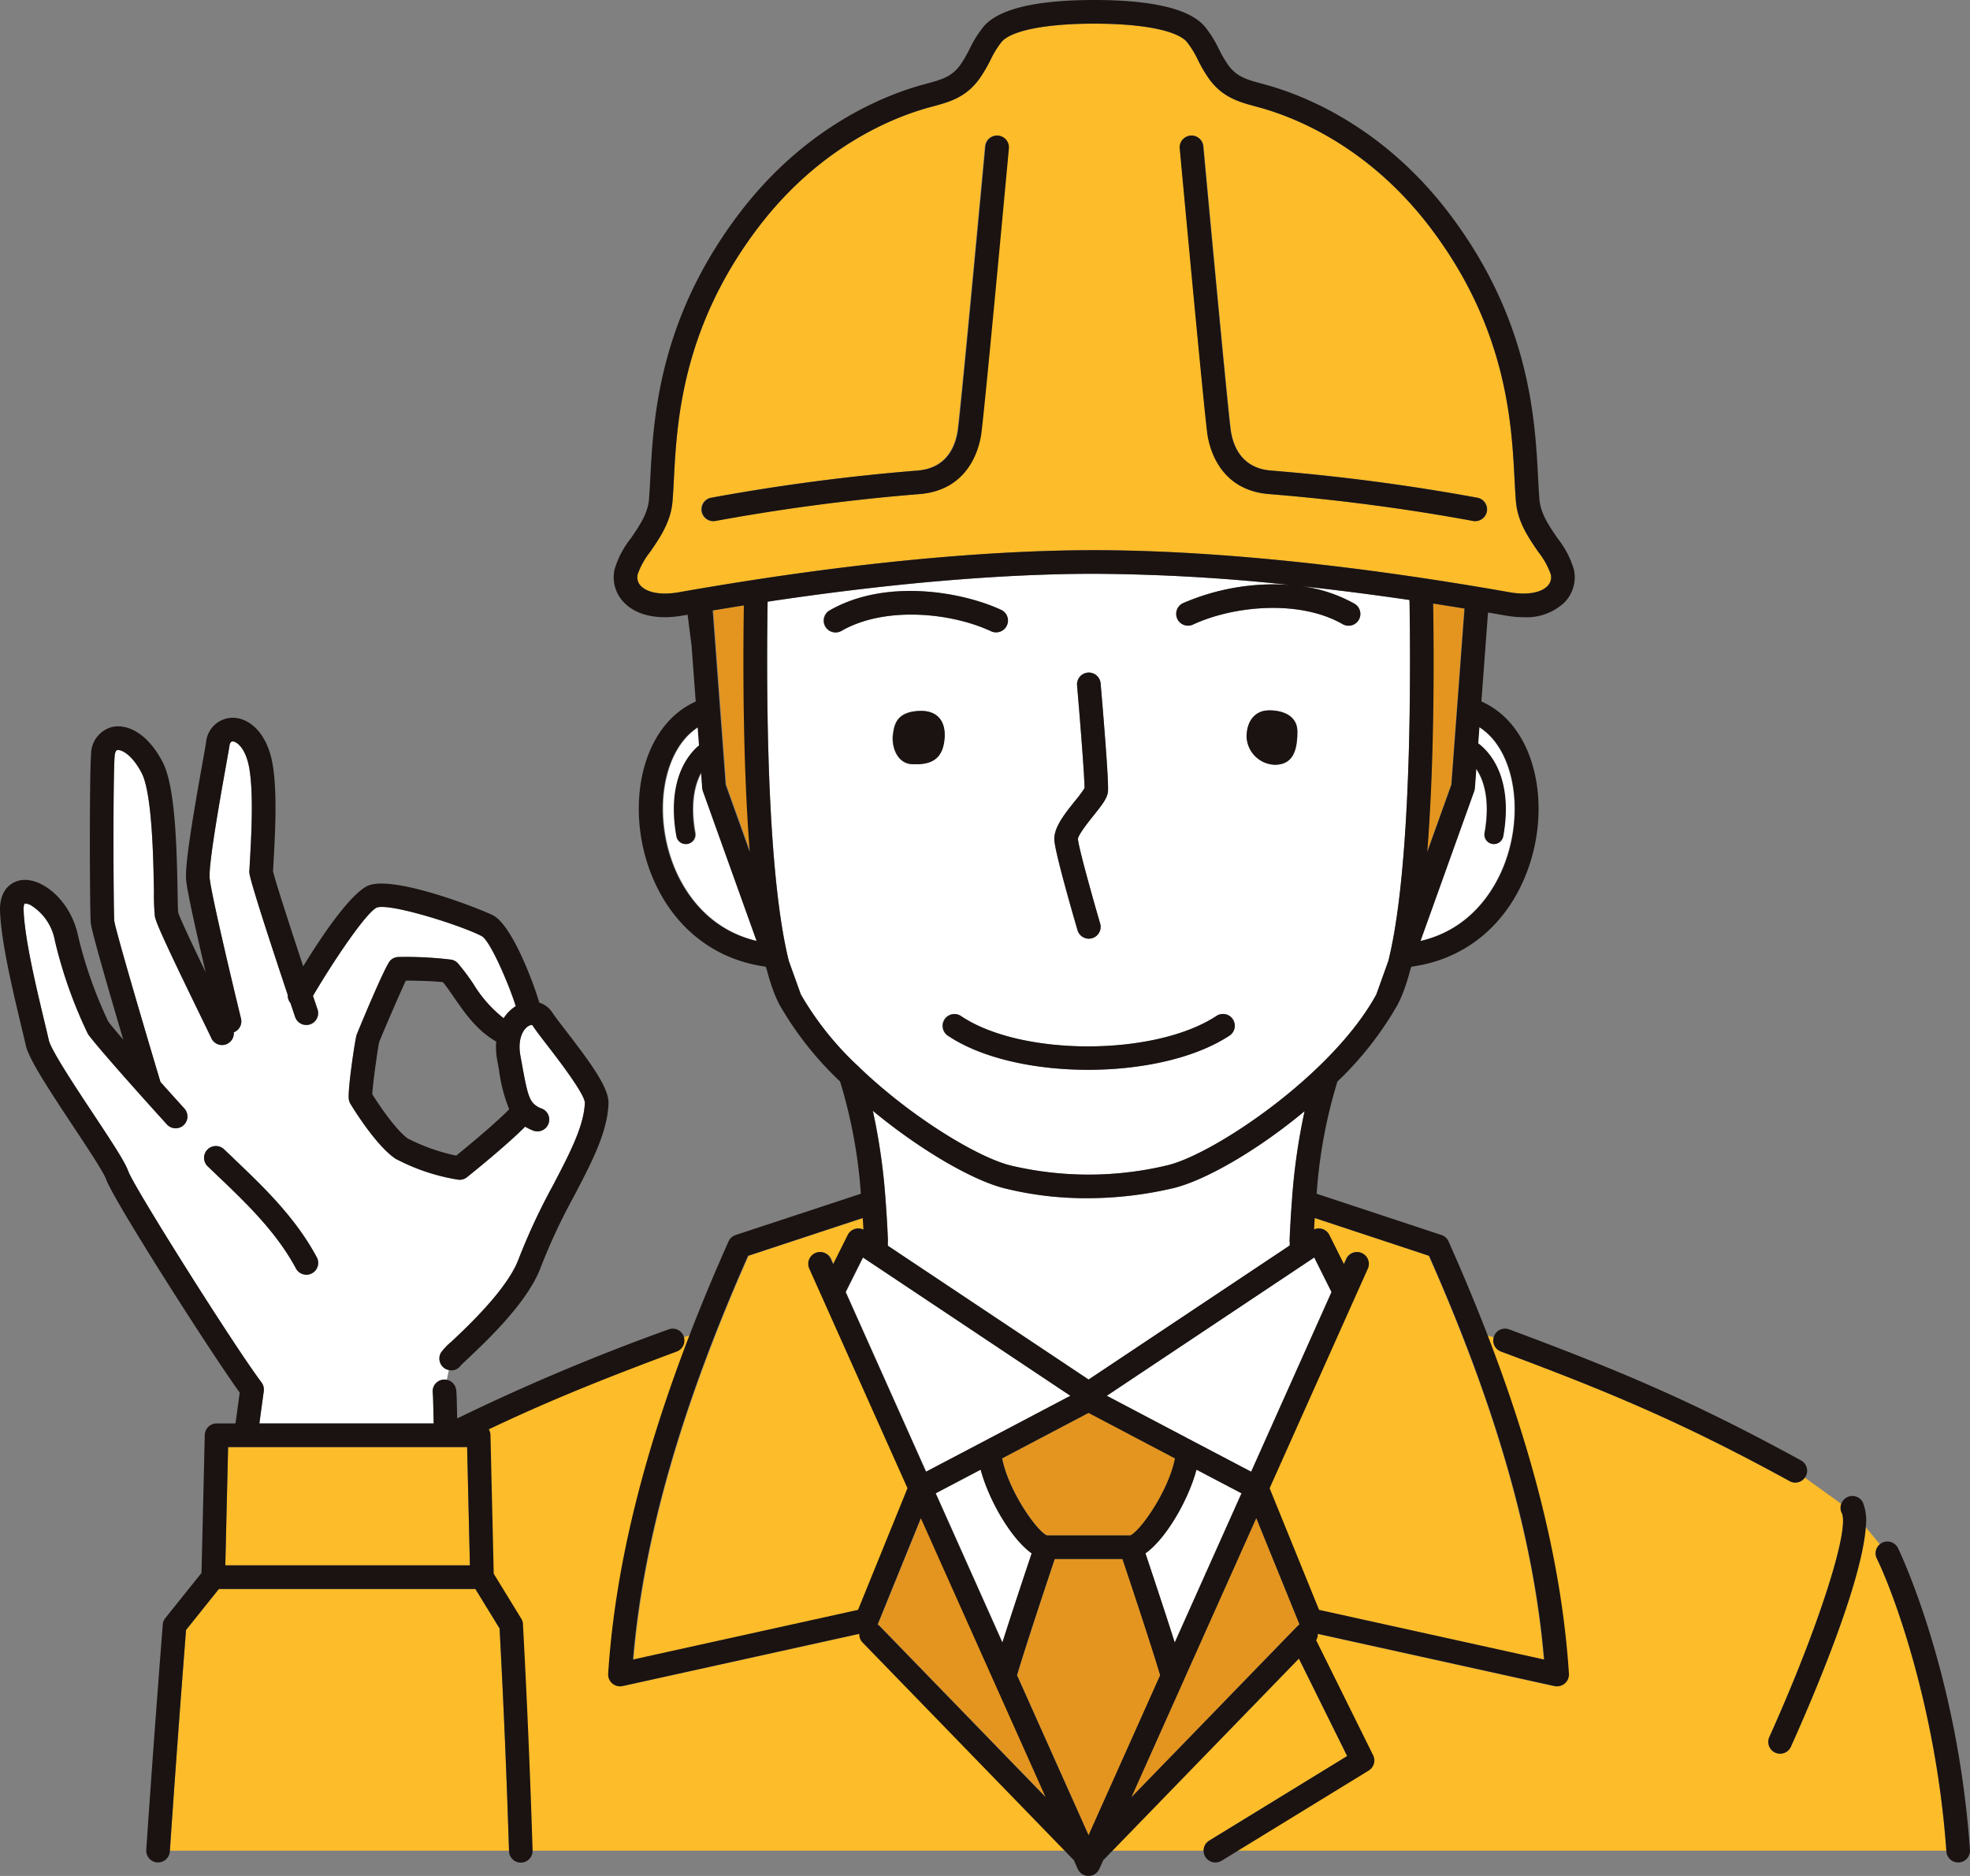
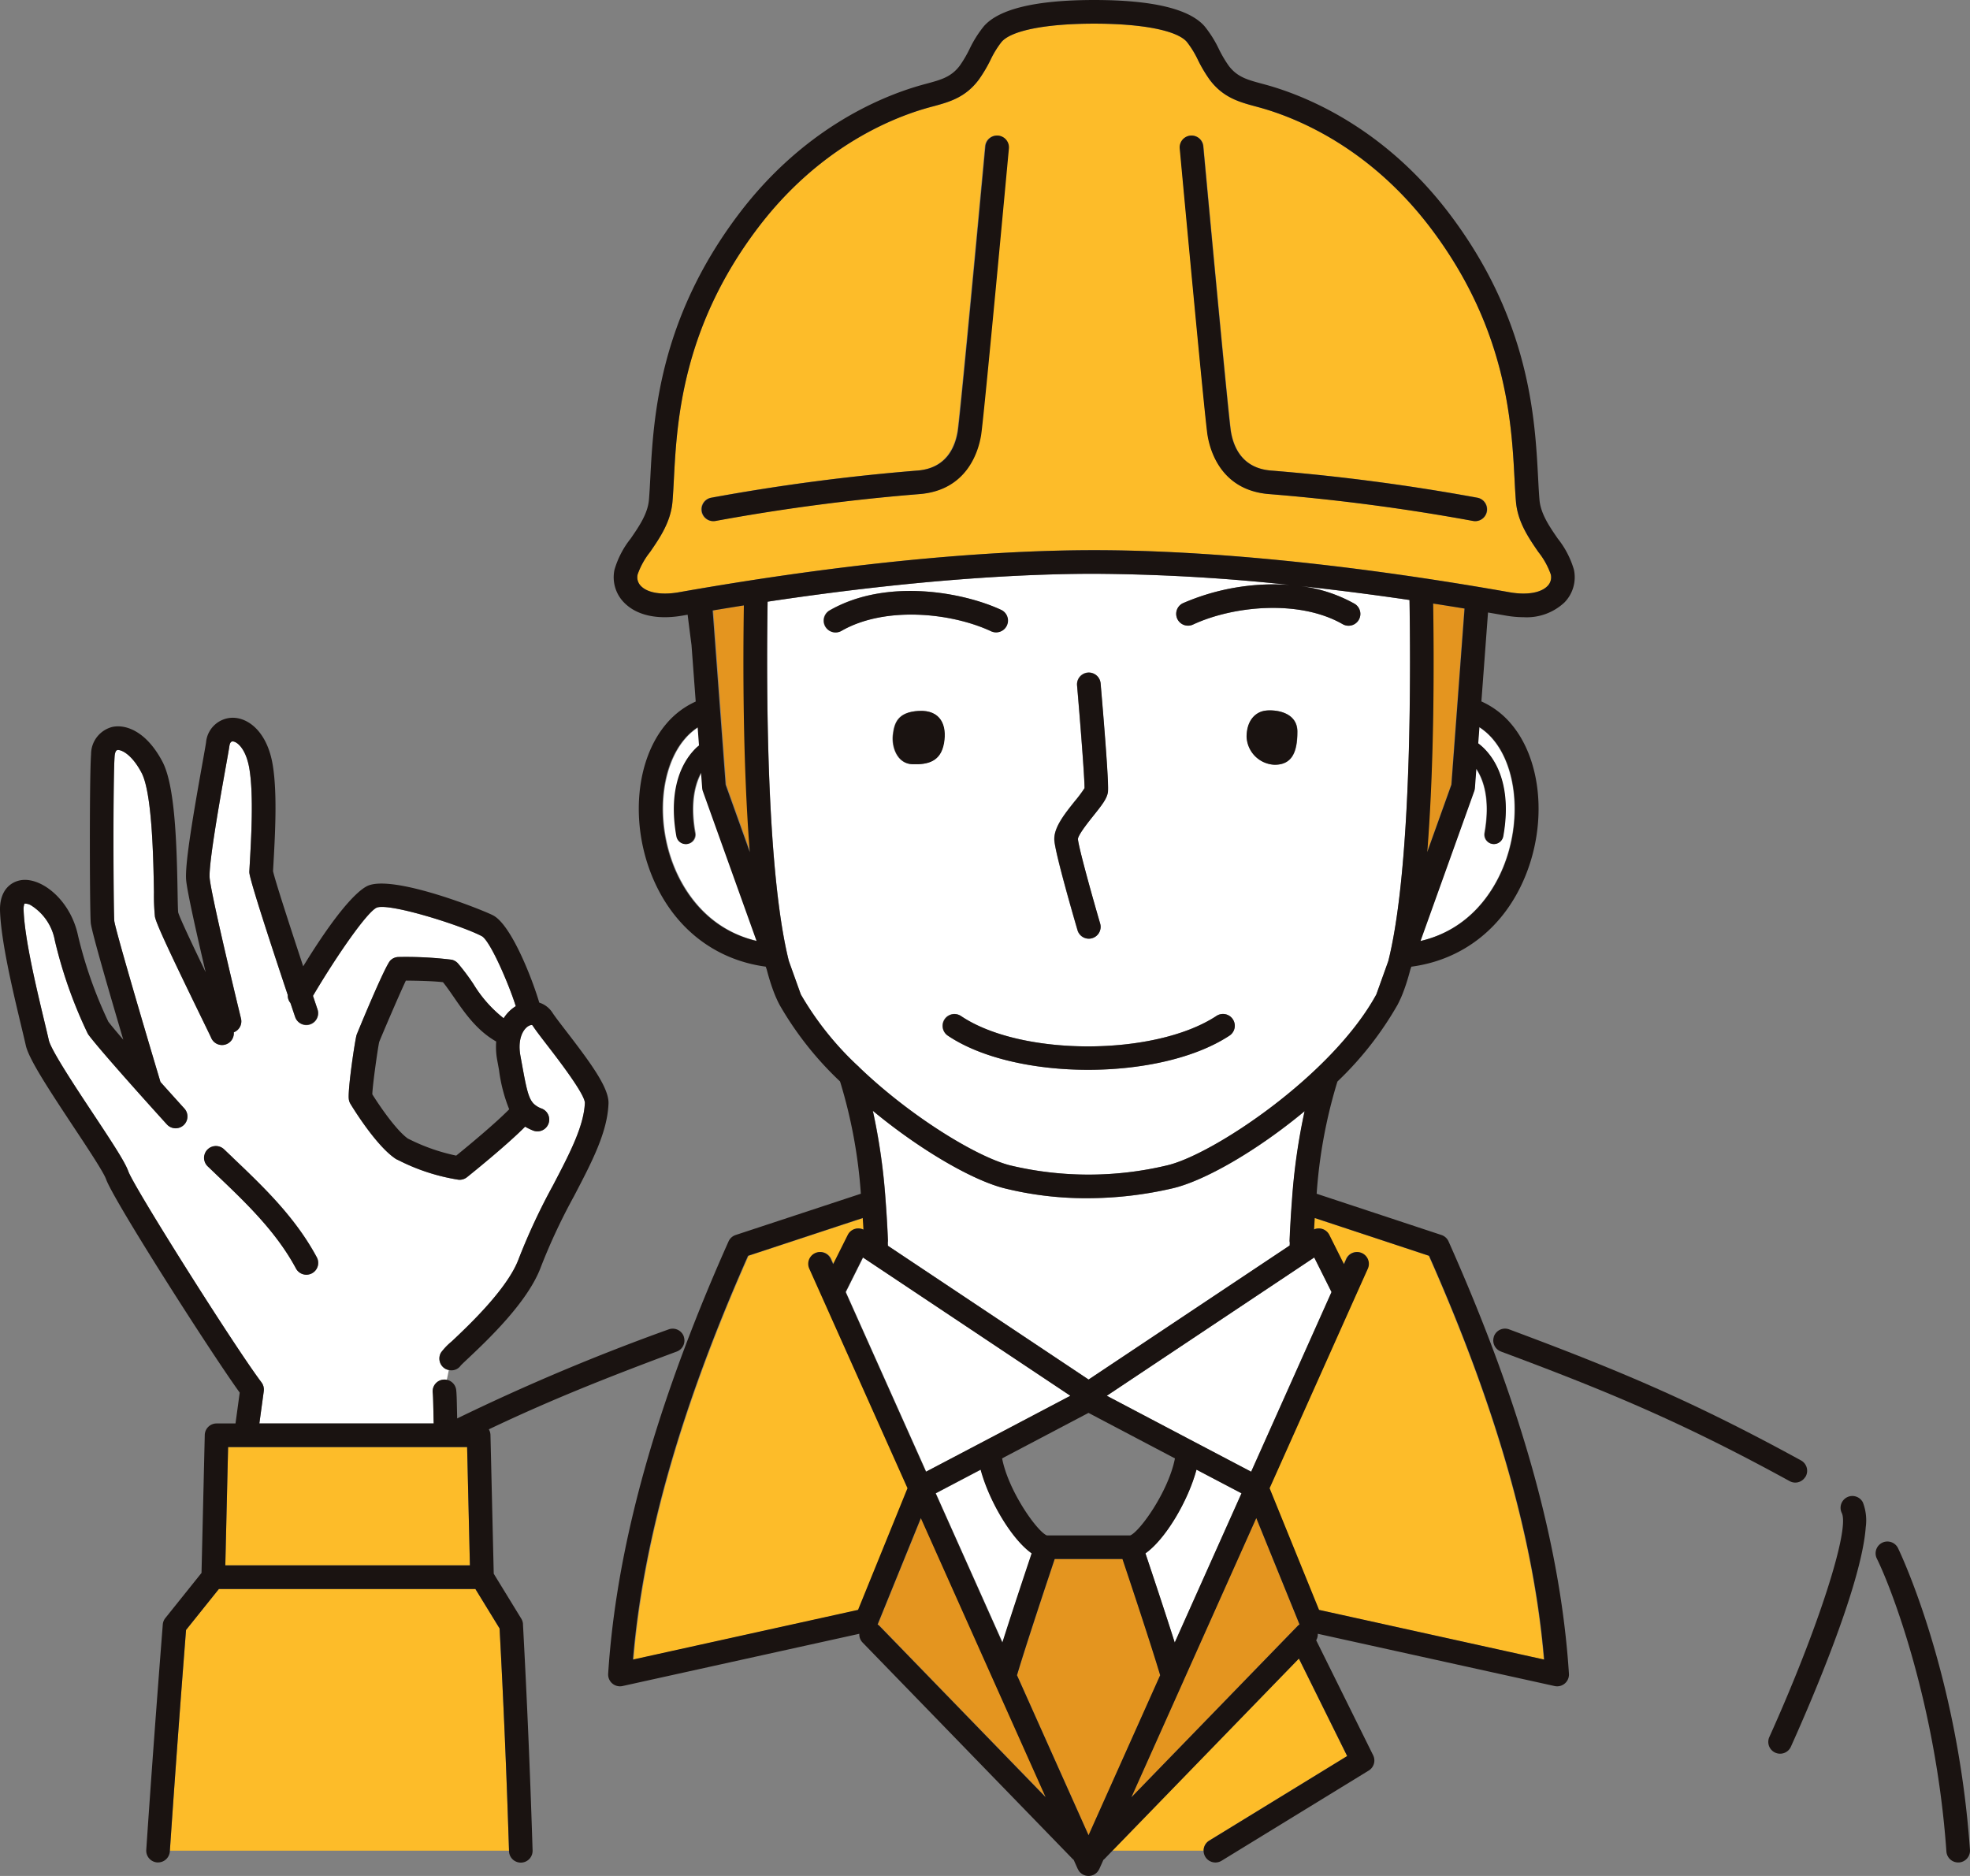
<svg xmlns="http://www.w3.org/2000/svg" width="315" height="300" viewBox="0 0 315 300">
  <rect x="0" y="0" width="315" height="300" fill="#808080" stroke="none" />
  <g transform="translate(-1910 1886.747)">
    <path d="M401.637,300.994a9.9,9.9,0,0,1,.855.733c3.126,3.054,4.246,8.075,3.153,14.136a1.511,1.511,0,0,1-1.485,1.243,1.486,1.486,0,0,1-.27-.025,1.509,1.509,0,0,1-1.218-1.754c.773-4.289.289-7.856-1.338-10.266l-.229,3.084a1.925,1.925,0,0,1-.105.5l-8.592,23.969c8.02-1.862,11.728-8.056,13.269-11.84,2.948-7.241,2.245-15.841-1.67-20.449a9.825,9.825,0,0,0-2.176-1.917Z" transform="translate(1744.667 -2068.871)" fill="#fff" />
    <path d="M189.6,308.163l-.184-2.475c-1.323,2.386-1.678,5.714-.968,9.656a1.509,1.509,0,0,1-1.219,1.754,1.481,1.481,0,0,1-.27.025,1.511,1.511,0,0,1-1.485-1.242c-1.092-6.061.027-11.081,3.153-14.136.148-.144.311-.265.465-.4l-.216-2.9a9.844,9.844,0,0,0-2.135,1.892c-3.915,4.608-4.618,13.208-1.67,20.449,1.538,3.776,5.234,9.954,13.222,11.83l-8.589-23.958a1.921,1.921,0,0,1-.105-.5" transform="translate(1832.787 -2068.889)" fill="#fff" />
    <path d="M276.108,350.689c7.3-1.71,26.387-14.41,33.425-27.331l1.914-5.338c1.426-5.685,2.772-15.724,3.278-33.4q.02-.72.039-1.435c.228-9.215.16-17.728.074-22.9-6.3-.923-12.116-1.654-17.463-2.229a23.666,23.666,0,0,1,8.656,2.82,1.888,1.888,0,0,1-1.881,3.275c-6.933-3.983-17.516-2.934-23.956.074a1.889,1.889,0,0,1-1.6-3.422,36.418,36.418,0,0,1,17.079-2.926,306.754,306.754,0,0,0-31.251-1.783c-10.8,0-28.109.835-52.225,4.46-.086,5.326-.148,14.01.1,23.331.006.25.013.5.02.75.507,17.669,1.852,27.7,3.278,33.387l1.914,5.337a49.517,49.517,0,0,0,9.051,11.374,1.871,1.871,0,0,1,.308.3c8.354,8,18.885,14.341,24.1,15.666a54.044,54.044,0,0,0,25.14-.008M291.6,278.016c1.4-.267,5.319,0,5.319,3.318s-.872,5.318-3.684,5.3a4.664,4.664,0,0,1-4.425-4.446c0-2.638,1.4-3.9,2.79-4.169M261.35,292.395a21.4,21.4,0,0,0,1.5-2.015c.028-1.492-.669-10.409-1.193-16.464a1.888,1.888,0,0,1,3.762-.326c.411,4.753,1.349,15.963,1.174,17.372-.13,1.042-.877,2.017-2.3,3.792-.788.984-2.425,3.033-2.5,3.746.112,1.36,2.241,9.024,3.555,13.521a1.888,1.888,0,1,1-3.624,1.06c-.586-2.005-3.52-12.119-3.7-14.339-.159-2,1.608-4.212,3.317-6.348m-37.389-27.174a1.888,1.888,0,0,1-1.881-3.275c9.08-5.214,21.382-2.9,27.435-.074a1.889,1.889,0,0,1-1.6,3.422c-6.438-3.009-17.021-4.056-23.955-.074m11.351,21.327c-2.5-.083-3.339-2.864-3.118-4.686s.7-3.659,4.149-3.839,4.526,2.262,4,5.181-2.559,3.426-5.032,3.344m5.164,40.769a1.889,1.889,0,0,1,2.622-.509c9.608,6.488,31,6.48,40.863-.012a1.888,1.888,0,1,1,2.075,3.155c-5.536,3.642-14.09,5.465-22.611,5.465s-17.031-1.826-22.441-5.477a1.889,1.889,0,0,1-.508-2.622" transform="translate(1820.55 -2051.081)" fill="#fff" />
    <path d="M357.88,435.683a1.877,1.877,0,0,1,2.446.879l2.337,4.673.369-.823a1.888,1.888,0,0,1,3.447,1.542l-2,4.463v0l-13.706,30.649,7.906,19.455,35.993,7.943c-1.6-19.124-7.637-40.286-18.4-64.57l-18.28-6.046c-.04.6-.076,1.215-.111,1.834" transform="translate(1762.175 -2125.819)" fill="#fdbc29" />
    <path d="M205.289,446.418v0l-2-4.463a1.888,1.888,0,1,1,3.447-1.542l.369.824,2.337-4.673a1.871,1.871,0,0,1,2.512-.844c-.035-.632-.073-1.258-.114-1.871l-18.345,6.05c-10.766,24.284-16.8,45.444-18.4,64.568l35.993-7.943L219,477.066Z" transform="translate(1836.21 -2125.817)" fill="#fdbc29" />
-     <path d="M444.865,499.633l-2.262-2.726c-.68,9.354-9.046,28.616-11.972,35.108a1.888,1.888,0,1,1-3.443-1.553c7.711-17.108,12.906-33.181,11.582-35.831a1.878,1.878,0,0,1-.093-1.465l-5.812-4.19a1.86,1.86,0,0,1-2.425.562c-17.012-9.322-28.9-14.294-46.174-20.727a1.882,1.882,0,0,1-1.151-2.276l-1.15-.323c7.671,19.9,11.946,37.719,13,54.13a1.89,1.89,0,0,1-2.292,1.965l-37.865-8.356a1.88,1.88,0,0,1-.257,1.034l9.108,18.39a1.889,1.889,0,0,1-.705,2.447l-20.9,12.81H455.491c-1.651-23.192-8.58-41.579-11.116-46.714a1.886,1.886,0,0,1,.49-2.286" transform="translate(1765.726 -2139.427)" fill="#fdbc29" />
    <path d="M322.887,584.539l22.059-13.523-7.721-15.589-29.8,30.717h14.571a1.882,1.882,0,0,1,.9-1.605" transform="translate(1780.453 -2176.937)" fill="#fdbc29" />
-     <path d="M194.382,513.951l-37.865,8.356a1.888,1.888,0,0,1-2.292-1.965c1.052-16.411,5.328-34.234,13-54.13l-1.15.323a1.882,1.882,0,0,1-1.151,2.276c-11.351,4.227-20.379,7.83-30.058,12.443a1.87,1.87,0,0,1,.264.9l.523,22.187,4.405,7.19a1.9,1.9,0,0,1,.275.884c.638,11.78,1.157,23.943,1.539,36.15,0,.022,0,.042,0,.064h85.34l-32.3-33.286a1.874,1.874,0,0,1-.526-1.4" transform="translate(1853.136 -2139.427)" fill="#fdbc29" />
    <path d="M308.308,418.571a98.524,98.524,0,0,1,2.023-14.238c-7.666,6.371-16.026,11.147-21.1,12.336a60.414,60.414,0,0,1-13.7,1.583A54.018,54.018,0,0,1,262.3,416.66c-5.1-1.295-13.4-6.091-21.017-12.388a98.284,98.284,0,0,1,2.037,14.3c.007.049.008.1.012.148.151,1.969.273,4.044.367,6.24a1.871,1.871,0,0,1-.026.4c.008.167.017.33.024.5l32.087,21.391,32.153-21.436c.007-.154.015-.3.022-.455a1.913,1.913,0,0,1-.026-.4c.094-2.194.216-4.268.367-6.236,0-.051,0-.1.012-.154" transform="translate(1808.295 -2113.383)" fill="#fff" />
    <path d="M273.97,516.68c-3.219-2.271-6.825-8.4-8.161-13.385l-7.2,3.783,10.676,23.871c1.591-5.01,3.71-11.361,4.685-14.269" transform="translate(1801.04 -2155.018)" fill="#fff" />
    <path d="M331.865,507.076l-7.2-3.782c-1.336,4.988-4.941,11.115-8.161,13.385.975,2.907,3.092,9.254,4.683,14.263Z" transform="translate(1776.646 -2155.017)" fill="#fff" />
    <path d="M261.159,542.7,249.514,516.66,242.6,533.67a1.822,1.822,0,0,1,.316.259L269.48,561.3,261.16,542.7v0" transform="translate(1807.776 -2160.637)" fill="#e4951f" />
    <path d="M320.969,542.652c-.006.015-.009.031-.016.046l-8.328,18.613,26.57-27.384a1.9,1.9,0,0,1,.316-.258L332.6,516.656Z" transform="translate(1778.271 -2160.635)" fill="#e4951f" />
    <path d="M341.775,450.274l-2.764-5.529-33.174,22.116,13.266,6.984,9.823,5.161Z" transform="translate(1781.122 -2130.4)" fill="#fff" />
    <path d="M233.772,450.275l12.849,28.731,9.823-5.16,13.266-6.985-33.174-22.116Z" transform="translate(1811.49 -2130.4)" fill="#fff" />
-     <path d="M284.118,507.219h13.325c1.543-.612,6.134-7.042,7.161-12.319l-13.823-7.278L276.958,494.9c1.026,5.277,5.617,11.707,7.16,12.319" transform="translate(1793.299 -2148.428)" fill="#e4951f" />
    <path d="M297.923,527.953H287.089c-1.2,3.582-4.587,13.726-6.028,18.588L292.5,572.126l11.448-25.586c-1.442-4.861-4.828-15.006-6.028-18.587" transform="translate(1791.574 -2165.385)" fill="#e4951f" />
    <path d="M73.265,400.068a10.03,10.03,0,0,1,1.707-1.773c2.68-2.526,8.956-8.442,10.707-13.208a99.788,99.788,0,0,1,5.478-11.735c2.661-5.088,4.959-9.483,5.1-13.221-.074-1.467-4.227-6.862-6-9.165-1.051-1.365-1.881-2.442-2.356-3.177-.025-.039-.1-.158-.464-.019-.894.356-2.025,1.955-1.478,4.9l.284,1.55c.636,3.505.968,5.036,1.675,5.893.029.032.054.066.081.1a3.486,3.486,0,0,0,1.371.855,1.888,1.888,0,0,1-1.4,3.509,9.045,9.045,0,0,1-1.267-.618c-2.963,2.993-8.559,7.494-9.292,8.079a1.885,1.885,0,0,1-1.179.414,1.847,1.847,0,0,1-.2-.011,32.013,32.013,0,0,1-9.507-3.08l-.3-.141a1.81,1.81,0,0,1-.246-.138c-3.094-2.059-6.8-8.092-7.208-8.773a1.89,1.89,0,0,1-.261-.769c-.182-1.637,1.017-9.564,1.249-10.263.034-.1,4.5-11,5.4-11.9a1.888,1.888,0,0,1,1.321-.552,59.726,59.726,0,0,1,8.47.433,1.892,1.892,0,0,1,1.018.595,34.716,34.716,0,0,1,2.48,3.311,20.434,20.434,0,0,0,4.822,5.457,6.184,6.184,0,0,1,1.939-1.932c-1.051-3.371-4.017-10.316-5.4-11.177-3.194-1.7-14.71-5.353-16.816-4.588-1.528.648-6.387,7.65-10.211,14.118.256.764.5,1.5.737,2.194a1.888,1.888,0,0,1-3.579,1.206c-.224-.666-.481-1.43-.759-2.258a1.885,1.885,0,0,1-.431-1.288c-2.416-7.225-6.015-18.161-6.14-19.549a1.857,1.857,0,0,1,0-.278l.037-.647c.276-4.808.655-11.393-.017-15.6-.539-3.379-2.045-4.469-2.693-4.469h0c-.338,0-.466.389-.513.713-.075.509-.292,1.723-.581,3.338-.833,4.655-2.783,15.556-2.58,17.795.229,2.518,3.7,17.075,5.012,22.472a1.884,1.884,0,0,1-1.154,2.2,1.885,1.885,0,0,1-3.635.835c-.12-.271-.82-1.707-1.56-3.226-5.418-11.121-7.219-15.038-7.415-16.114a34.228,34.228,0,0,1-.155-3.892c-.088-5.146-.268-15.856-1.984-19.109-1.591-3.017-3.306-3.746-3.881-3.623-.34.071-.412.817-.423.966-.275,3.706-.2,24.625-.053,26.365.2,1.456,4.582,16.392,7.382,25.739,2.114,2.363,3.784,4.2,3.826,4.25a1.888,1.888,0,0,1-2.8,2.537c-.419-.462-10.286-11.341-12.5-14.288a1.932,1.932,0,0,1-.184-.3,72.549,72.549,0,0,1-5.23-14.811,8.4,8.4,0,0,0-3.695-5.558,1.894,1.894,0,0,0-1.168-.349,2.553,2.553,0,0,0-.132,1.086c.17,4.592,2.035,12.374,3.268,17.524.3,1.241.56,2.341.761,3.228.362,1.6,4.4,7.693,7.068,11.724,3.152,4.756,5.11,7.746,5.64,9.23.924,2.587,17.046,28.147,21.3,33.766.013.018.021.038.034.056a1.872,1.872,0,0,1,.158.259,1.748,1.748,0,0,1,.062.163,1.9,1.9,0,0,1,.066.182,1.862,1.862,0,0,1,.034.2c.008.053.021.105.024.161a1.912,1.912,0,0,1-.012.35c0,.006,0,.013,0,.02h0v0l-.706,5.174H72.086c-.025-.91-.042-1.692-.055-2.339-.026-1.263-.043-2.1-.1-2.592a1.858,1.858,0,0,1,2.254-2.04l.32-1.566a1.859,1.859,0,0,1-.6-.219,1.89,1.89,0,0,1-.647-2.591M52.628,387.4a1.888,1.888,0,0,1-2.556-.77c-3.17-5.9-8.024-10.525-12.719-15l-1.4-1.34a1.889,1.889,0,0,1,2.613-2.727l1.4,1.332c4.909,4.676,9.986,9.511,13.441,15.944a1.887,1.887,0,0,1-.77,2.556" transform="translate(1907.26 -2070.527)" fill="#fff" />
    <path d="M95.721,536.223H54.709l-5.254,6.56C48.49,555.132,47.62,567,46.871,578.07H101.1c-.376-12-.883-23.949-1.507-35.533Z" transform="translate(1890.293 -2168.863)" fill="#fdbc29" />
    <path d="M62.612,497.061l-.446,18.92h39.11l-.446-18.92Z" transform="translate(1883.862 -2152.396)" fill="#fdbc29" />
    <path d="M398.143,293.273l2.1-28.165q-2.554-.419-5.02-.8c.143,8.605.209,25.2-.942,39.752Z" transform="translate(1743.89 -2054.535)" fill="#e4951f" />
    <path d="M197.091,265.612l2.073,27.868,3.867,10.787c-1.138-14.394-1.086-30.784-.947-39.468q-2.451.387-4.993.813" transform="translate(1826.965 -2054.741)" fill="#e4951f" />
    <path d="M315.454,195.158l.341.06c2.719.476,4.975.1,6.042-.994a1.964,1.964,0,0,0,.535-1.86,12.318,12.318,0,0,0-2-3.6c-1.546-2.249-3.3-4.8-3.571-8.032-.093-1.092-.158-2.323-.229-3.681-.472-8.982-1.263-24.014-13.384-40.043-9.554-12.634-20.889-17.418-26.794-19.146-.425-.125-.842-.237-1.251-.347-2.551-.688-5.189-1.4-7.336-4.294a22.662,22.662,0,0,1-1.853-3.126,15.24,15.24,0,0,0-1.782-2.9c-1.579-1.823-7.114-2.91-14.806-2.91s-13.226,1.088-14.806,2.91a15.238,15.238,0,0,0-1.781,2.9,22.747,22.747,0,0,1-1.854,3.127c-2.147,2.893-4.785,3.6-7.336,4.293-.409.11-.826.222-1.251.347-5.9,1.728-17.239,6.512-26.794,19.146-12.121,16.029-12.912,31.061-13.384,40.043-.071,1.357-.136,2.588-.229,3.681-.274,3.235-2.025,5.783-3.571,8.032a12.336,12.336,0,0,0-2,3.6,1.964,1.964,0,0,0,.536,1.86c1.066,1.1,3.325,1.47,6.042.994l.342-.06c31.377-5.514,53.257-6.672,66.087-6.672s34.71,1.157,66.088,6.672m-50.661-72.97a1.891,1.891,0,0,1,2.054,1.706c1.107,11.968,4.06,43.494,4.414,45.619.44,2.64,1.9,5.866,6.381,6.237a328.6,328.6,0,0,1,33.025,4.348,1.888,1.888,0,1,1-.682,3.714,324.683,324.683,0,0,0-32.654-4.3c-7.534-.624-9.359-6.767-9.794-9.379-.45-2.7-4.286-44.13-4.45-45.891a1.889,1.889,0,0,1,1.707-2.054m-33.6,47.946c-.436,2.612-2.262,8.755-9.794,9.379a324.662,324.662,0,0,0-32.654,4.3,1.888,1.888,0,1,1-.682-3.714,328.6,328.6,0,0,1,33.025-4.348c4.476-.371,5.941-3.6,6.381-6.237.354-2.125,3.306-33.651,4.413-45.619a1.888,1.888,0,0,1,3.761.349c-.163,1.762-4,43.2-4.449,45.891" transform="translate(1835.596 -1987.25)" fill="#fdbc29" />
    <path d="M340.28,192.5a324.752,324.752,0,0,1,32.655,4.3,1.927,1.927,0,0,0,.344.031,1.888,1.888,0,0,0,.338-3.745,328.485,328.485,0,0,0-33.025-4.348c-4.477-.371-5.941-3.6-6.381-6.237-.355-2.125-3.307-33.651-4.414-45.618a1.888,1.888,0,0,0-3.761.348c.163,1.762,4,43.2,4.45,45.891.435,2.612,2.26,8.755,9.794,9.379" transform="translate(1772.598 -2000.237)" fill="#1a1311" />
    <path d="M241.345,135.175a1.89,1.89,0,0,0-2.054,1.706c-1.108,11.968-4.06,43.494-4.414,45.619-.44,2.64-1.9,5.866-6.381,6.237a328.416,328.416,0,0,0-33.025,4.348,1.888,1.888,0,1,0,.682,3.714,324.722,324.722,0,0,1,32.654-4.3c7.532-.624,9.359-6.767,9.794-9.379.45-2.7,4.286-44.13,4.45-45.892a1.888,1.888,0,0,0-1.707-2.054" transform="translate(1828.272 -2000.236)" fill="#1a1311" />
    <path d="M306.374,381.02a1.888,1.888,0,0,0-2.075-3.155c-9.868,6.493-31.255,6.5-40.864.012a1.889,1.889,0,0,0-2.113,3.131c5.41,3.651,13.909,5.477,22.441,5.477s17.074-1.822,22.611-5.465" transform="translate(1800.221 -2102.149)" fill="#1a1311" />
    <path d="M296.842,325.882a1.891,1.891,0,0,0,1.813-2.419c-1.315-4.5-3.444-12.162-3.555-13.522.075-.713,1.713-2.762,2.5-3.746,1.42-1.775,2.168-2.751,2.3-3.792.176-1.41-.763-12.619-1.174-17.372a1.889,1.889,0,0,0-3.763.326c.525,6.055,1.222,14.971,1.194,16.463a21.317,21.317,0,0,1-1.5,2.016c-1.709,2.136-3.476,4.346-3.317,6.348.177,2.22,3.11,12.334,3.7,14.339a1.888,1.888,0,0,0,1.811,1.359" transform="translate(1787.262 -2062.521)" fill="#1a1311" />
    <path d="M254.453,267.286a1.889,1.889,0,0,0,1.6-3.422c-6.053-2.826-18.355-5.14-27.435.074a1.888,1.888,0,1,0,1.881,3.275c6.934-3.983,17.518-2.936,23.955.074" transform="translate(1814.066 -2053.072)" fill="#1a1311" />
    <path d="M250.88,293.927c-3.45.18-3.929,2.017-4.149,3.839s.622,4.6,3.119,4.686c2.474.082,4.508-.424,5.032-3.343s-.552-5.361-4-5.181" transform="translate(1806.064 -2066.984)" fill="#1a1311" />
    <path d="M348.868,302.48c2.812.022,3.684-1.978,3.684-5.3s-3.922-3.586-5.319-3.318-2.791,1.531-2.791,4.169a4.663,4.663,0,0,0,4.425,4.445" transform="translate(1764.883 -2066.929)" fill="#1a1311" />
    <path d="M414,468.043c17.277,6.434,29.162,11.405,46.174,20.727a1.86,1.86,0,0,0,2.425-.562,1.8,1.8,0,0,0,.139-.187,1.888,1.888,0,0,0-.749-2.563C444.776,476.026,432.767,471,415.32,464.5a1.886,1.886,0,0,0-2.428,1.11c-.019.05-.025.1-.039.152a1.881,1.881,0,0,0,1.15,2.276" transform="translate(1735.99 -2138.657)" fill="#1a1311" />
    <path d="M521.85,524.174a1.89,1.89,0,0,0-2.529-.857,1.842,1.842,0,0,0-.367.243,1.885,1.885,0,0,0-.49,2.286c2.536,5.135,9.465,23.522,11.116,46.714,0,.045.007.089.01.133a1.888,1.888,0,0,0,1.882,1.755c.044,0,.089,0,.134,0a1.888,1.888,0,0,0,1.751-2.016c-2.02-28.756-11.413-48.063-11.507-48.255" transform="translate(1691.637 -2163.354)" fill="#1a1311" />
    <path d="M500.409,513.266c1.325,2.65-3.871,18.724-11.582,35.831a1.888,1.888,0,1,0,3.443,1.553c2.926-6.492,11.292-25.754,11.972-35.108a8,8,0,0,0-.456-3.965,1.888,1.888,0,0,0-3.377,1.689" transform="translate(1704.087 -2158.061)" fill="#1a1311" />
    <path d="M290.587,378.459l-9.108-18.39a1.88,1.88,0,0,0,.257-1.034l37.865,8.356a1.888,1.888,0,0,0,2.292-1.965c-1.052-16.411-5.328-34.234-13-54.13q-2.821-7.315-6.25-15.01a1.887,1.887,0,0,0-1.131-1.023l-19.958-6.6a79.8,79.8,0,0,1,3.255-17.728c.025-.075.05-.149.075-.223a53.726,53.726,0,0,0,9.576-12.21c0-.006.008-.01.012-.016.017-.032.032-.071.049-.1.154-.29.3-.6.448-.926.041-.09.082-.178.122-.271.148-.347.293-.715.433-1.1.042-.112.082-.226.123-.341.139-.394.274-.8.405-1.228.032-.108.065-.22.1-.33.122-.412.241-.836.356-1.276.014-.056.03-.1.045-.161l.144-.4c8.288-1.1,14.905-6.336,18.236-14.517,3.505-8.608,2.563-18.607-2.29-24.318a13.3,13.3,0,0,0-4.748-3.584l1.058-14.221c.817.14,1.636.281,2.467.427l.342.06a16.691,16.691,0,0,0,2.887.265,8.82,8.82,0,0,0,6.517-2.349,5.763,5.763,0,0,0,1.523-5.255,14.5,14.5,0,0,0-2.588-4.976c-1.342-1.954-2.73-3.973-2.92-6.212-.089-1.056-.151-2.247-.22-3.561-.495-9.413-1.324-25.17-14.143-42.121-10.21-13.5-22.393-18.635-28.746-20.493-.451-.132-.894-.251-1.327-.368-2.277-.614-3.922-1.058-5.287-2.9a19.557,19.557,0,0,1-1.537-2.621,18.222,18.222,0,0,0-2.276-3.631c-2.423-2.8-8.365-4.214-17.659-4.214s-15.236,1.418-17.66,4.214a18.221,18.221,0,0,0-2.276,3.631,19.606,19.606,0,0,1-1.537,2.622c-1.365,1.839-3.01,2.283-5.287,2.9-.433.117-.876.236-1.327.368-6.353,1.859-18.536,6.993-28.746,20.493-12.82,16.952-13.648,32.708-14.143,42.121-.069,1.314-.131,2.5-.22,3.561-.189,2.239-1.578,4.258-2.92,6.212a14.5,14.5,0,0,0-2.588,4.976,5.764,5.764,0,0,0,1.523,5.255c2,2.057,5.336,2.8,9.4,2.083l.342-.06.427-.074c.207,1.668.416,3.3.619,4.846l.673,9.04a13.311,13.311,0,0,0-4.706,3.567c-4.853,5.71-5.795,15.71-2.29,24.318,3.324,8.166,9.924,13.4,18.191,14.511l.145.406c.015.056.03.105.045.161.115.441.235.866.357,1.279.032.108.063.22.1.326.13.427.266.835.405,1.229.041.115.081.229.122.341.141.383.285.751.434,1.1.039.092.081.179.121.269.145.326.294.638.449.928.017.032.032.071.049.1,0,.006.009.01.012.016a53.175,53.175,0,0,0,9.636,12.193c.028.082.056.166.083.249a79.769,79.769,0,0,1,3.253,17.718l-20.022,6.6a1.889,1.889,0,0,0-1.132,1.023q-3.438,7.7-6.25,15.01c-7.671,19.9-11.946,37.719-13,54.13a1.89,1.89,0,0,0,2.292,1.965l37.865-8.356a1.876,1.876,0,0,0,.527,1.4l32.3,33.285,1.28,1.32a1.92,1.92,0,0,0,.168.141l.656,1.467c.009.021.026.037.036.057a1.849,1.849,0,0,0,.223.352c.014.017.023.039.037.056s.016.014.023.023a1.858,1.858,0,0,0,.351.3c.012.008.02.019.032.026.027.017.058.026.086.042a1.82,1.82,0,0,0,.164.094c.05.023.1.032.152.05.028.01.053.028.083.037s.044.006.066.012a1.876,1.876,0,0,0,.47.068h0a1.867,1.867,0,0,0,.472-.068c.021-.005.042-.005.063-.011s.052-.025.079-.035c.052-.018.1-.028.156-.05a1.909,1.909,0,0,0,.172-.1c.026-.015.054-.023.079-.039s.019-.016.03-.024a1.875,1.875,0,0,0,.354-.306c.007-.008.015-.014.022-.022s.022-.036.035-.053a1.874,1.874,0,0,0,.226-.355c.01-.02.026-.035.035-.056l.653-1.459a1.964,1.964,0,0,0,.178-.15l1.28-1.32L278.717,363l7.72,15.588-22.059,13.523a1.888,1.888,0,1,0,1.974,3.219l2.634-1.615,20.895-12.81a1.887,1.887,0,0,0,.705-2.447m8.948-79.872c10.766,24.284,16.8,45.445,18.4,64.57l-35.993-7.943-7.907-19.455,13.707-30.649v0l2-4.463a1.888,1.888,0,0,0-3.448-1.542l-.368.823-2.337-4.673a1.876,1.876,0,0,0-2.446-.878c.035-.62.071-1.233.111-1.835Zm-22.279-2.1c-.007.152-.015.3-.022.455l-32.153,21.436-32.087-21.391c-.007-.169-.016-.331-.024-.5a1.87,1.87,0,0,0,.026-.4c-.094-2.2-.216-4.271-.367-6.241,0-.049,0-.1-.012-.148a98.2,98.2,0,0,0-2.037-14.3c7.612,6.3,15.922,11.093,21.017,12.388a54.017,54.017,0,0,0,13.227,1.591,60.414,60.414,0,0,0,13.7-1.583c5.076-1.189,13.436-5.965,21.1-12.336a98.531,98.531,0,0,0-2.023,14.238c-.007.052-.009.1-.012.154-.151,1.967-.273,4.041-.367,6.236a1.915,1.915,0,0,0,.026.4m-35.088,24.487L228.9,327.955l-9.823,5.161-12.85-28.732,2.764-5.529Zm-14.344,11.816c1.336,4.987,4.941,11.114,8.161,13.385-.975,2.908-3.094,9.259-4.685,14.269L220.624,336.57Zm3.434-1.8,13.823-7.278,13.823,7.278c-1.026,5.277-5.617,11.707-7.16,12.319H238.419c-1.543-.612-6.134-7.042-7.16-12.319m31.08,1.8,7.2,3.782-10.675,23.867c-1.591-5.01-3.709-11.357-4.683-14.264,3.219-2.271,6.825-8.4,8.161-13.385m-1.078-4.832-13.266-6.984,33.174-22.116,2.764,5.529-12.85,28.732Zm48.5-111.994c3.915,4.608,4.618,13.208,1.67,20.449-1.54,3.784-5.248,9.977-13.269,11.84l8.592-23.969a1.916,1.916,0,0,0,.105-.5l.23-3.084c1.626,2.409,2.111,5.977,1.338,10.265a1.509,1.509,0,0,0,1.218,1.754,1.487,1.487,0,0,0,.27.025A1.511,1.511,0,0,0,311.4,231.5c1.093-6.061-.027-11.081-3.153-14.136a9.9,9.9,0,0,0-.855-.733l.192-2.589a9.817,9.817,0,0,1,2.176,1.917m-9.572-21.678q2.462.38,5.02.8l-2.1,28.165-3.867,10.787c1.152-14.555,1.085-31.147.942-39.752M178.77,236.41c-2.948-7.241-2.245-15.841,1.67-20.449a9.843,9.843,0,0,1,2.135-1.892l.216,2.9c-.155.133-.318.254-.465.4-3.125,3.055-4.245,8.076-3.153,14.137a1.511,1.511,0,0,0,1.485,1.243,1.477,1.477,0,0,0,.27-.025,1.509,1.509,0,0,0,1.219-1.754c-.711-3.942-.355-7.27.968-9.656l.184,2.475a1.919,1.919,0,0,0,.105.5l8.589,23.958c-7.988-1.875-11.685-8.053-13.222-11.829m12.142-2.375-3.867-10.787-2.073-27.868q2.541-.425,4.993-.813c-.139,8.684-.192,25.074.947,39.468M179.9,192.418l-.341.06c-2.716.476-4.975.105-6.042-.993a1.966,1.966,0,0,1-.535-1.861,12.321,12.321,0,0,1,2-3.6c1.545-2.249,3.3-4.8,3.57-8.033.093-1.092.158-2.323.229-3.68.472-8.982,1.262-24.015,13.384-40.044,9.554-12.634,20.888-17.418,26.794-19.145.425-.125.842-.237,1.251-.347,2.551-.689,5.189-1.4,7.336-4.293a22.714,22.714,0,0,0,1.853-3.127,15.2,15.2,0,0,1,1.782-2.9c1.58-1.823,7.114-2.91,14.806-2.91s13.226,1.088,14.805,2.91a15.175,15.175,0,0,1,1.782,2.9,22.642,22.642,0,0,0,1.853,3.126c2.147,2.894,4.785,3.6,7.336,4.294.409.11.825.222,1.251.347,5.906,1.728,17.24,6.512,26.794,19.145,12.122,16.029,12.912,31.062,13.385,40.044.071,1.357.136,2.588.229,3.68.274,3.236,2.025,5.784,3.57,8.033a12.321,12.321,0,0,1,2,3.6,1.967,1.967,0,0,1-.535,1.861c-1.066,1.1-3.323,1.47-6.042.993l-.342-.06c-31.377-5.514-53.257-6.671-66.087-6.671s-34.71,1.157-66.088,6.671m28.531,76.042a1.9,1.9,0,0,0-.308-.3,49.521,49.521,0,0,1-9.052-11.374l-1.913-5.337c-1.426-5.683-2.772-15.718-3.278-33.387-.007-.251-.013-.5-.02-.75-.245-9.32-.183-18-.1-23.331,24.117-3.624,41.426-4.46,52.226-4.46a306.746,306.746,0,0,1,31.251,1.783,36.417,36.417,0,0,0-17.079,2.926,1.889,1.889,0,0,0,1.6,3.422c6.439-3.007,17.022-4.056,23.955-.074a1.888,1.888,0,1,0,1.881-3.275,23.665,23.665,0,0,0-8.656-2.82c5.347.575,11.167,1.306,17.463,2.229.086,5.168.154,13.682-.074,22.9q-.017.715-.038,1.436c-.507,17.679-1.853,27.719-3.278,33.4l-1.914,5.338c-7.039,12.92-26.127,25.621-33.425,27.331a54.029,54.029,0,0,1-25.14.008c-5.216-1.325-15.747-7.663-24.1-15.666m-.21,86.753-35.993,7.943c1.6-19.124,7.636-40.285,18.4-64.569l18.345-6.049c.041.614.078,1.239.114,1.871a1.87,1.87,0,0,0-2.512.843l-2.337,4.674-.369-.824a1.888,1.888,0,1,0-3.447,1.542l2,4.463v0l13.706,30.648Zm3.445,2.589a1.9,1.9,0,0,0-.316-.259l6.913-17.01L229.9,366.57v0l8.321,18.605Zm33.415,33.448-11.443-25.585c1.442-4.862,4.828-15.007,6.028-18.588H250.5c1.2,3.581,4.586,13.725,6.028,18.587ZM278.5,357.8l-26.571,27.384,8.329-18.613c.006-.015.01-.031.016-.046l11.628-26,6.914,17.013a1.9,1.9,0,0,0-.316.259" transform="translate(1838.977 -1984.51)" fill="#1a1311" />
    <path d="M60.889,415.841l-1.4-1.332a1.888,1.888,0,0,0-2.613,2.727l1.4,1.34c4.695,4.471,9.55,9.095,12.719,15a1.888,1.888,0,1,0,3.327-1.787c-3.455-6.432-8.532-11.267-13.441-15.943" transform="translate(1886.329 -2117.466)" fill="#1a1311" />
    <path d="M83.628,440.78a1.9,1.9,0,0,0-.275-.884l-4.405-7.19-.523-22.187a1.876,1.876,0,0,0-.264-.9c9.679-4.614,18.707-8.217,30.058-12.443a1.881,1.881,0,0,0,1.15-2.276c-.014-.051-.021-.1-.039-.152a1.886,1.886,0,0,0-2.428-1.11,340.219,340.219,0,0,0-33.8,14.236c-.014-.6-.026-1.145-.036-1.613-.03-1.409-.047-2.259-.117-2.915a1.888,1.888,0,0,0-3.755.4c.053.494.071,1.328.1,2.591.013.647.03,1.429.054,2.339H41.473l.706-5.174v0h0c0-.007,0-.013,0-.02a1.909,1.909,0,0,0,.013-.35c0-.055-.017-.107-.024-.161a2.007,2.007,0,0,0-.034-.2,1.785,1.785,0,0,0-.065-.182c-.021-.054-.036-.111-.062-.163a1.885,1.885,0,0,0-.158-.26c-.013-.018-.021-.038-.034-.056-4.251-5.618-20.373-31.178-21.3-33.765-.53-1.484-2.489-4.474-5.64-9.231-2.671-4.03-6.707-10.12-7.068-11.724-.2-.887-.464-1.987-.762-3.228C5.814,339,3.95,331.222,3.78,326.631a2.541,2.541,0,0,1,.132-1.086,1.893,1.893,0,0,1,1.168.349,8.4,8.4,0,0,1,3.694,5.557A72.625,72.625,0,0,0,14,346.263a1.978,1.978,0,0,0,.184.3c2.21,2.947,12.077,13.826,12.5,14.287a1.888,1.888,0,1,0,2.8-2.537c-.041-.045-1.711-1.888-3.825-4.25-2.8-9.346-7.186-24.283-7.383-25.739-.145-1.74-.222-22.659.053-26.365.011-.148.083-.894.424-.965.575-.123,2.289.606,3.881,3.623,1.715,3.254,1.9,13.963,1.984,19.109a34.014,34.014,0,0,0,.156,3.892c.2,1.077,2,4.992,7.415,16.114.74,1.518,1.44,2.955,1.56,3.226a1.885,1.885,0,0,0,3.635-.835,1.883,1.883,0,0,0,1.154-2.2c-1.316-5.4-4.784-19.954-5.012-22.471-.2-2.24,1.747-13.14,2.58-17.795.289-1.615.505-2.83.58-3.339.048-.323.175-.71.513-.712h0c.649,0,2.154,1.09,2.693,4.469.672,4.211.293,10.8.017,15.6l-.037.647a1.936,1.936,0,0,0,0,.278c.126,1.388,3.725,12.324,6.14,19.549a1.88,1.88,0,0,0,.432,1.288c.278.829.534,1.593.759,2.259a1.889,1.889,0,0,0,3.579-1.206c-.234-.695-.481-1.431-.737-2.194,3.824-6.468,8.683-13.469,10.211-14.118,2.106-.765,13.622,2.89,16.816,4.588,1.384.861,4.35,7.805,5.4,11.177a6.178,6.178,0,0,0-1.939,1.932,20.417,20.417,0,0,1-4.822-5.457,34.725,34.725,0,0,0-2.48-3.31,1.891,1.891,0,0,0-1.019-.595,59.831,59.831,0,0,0-8.47-.434,1.885,1.885,0,0,0-1.32.552c-.9.9-5.371,11.8-5.4,11.9-.233.7-1.431,8.625-1.249,10.263a1.9,1.9,0,0,0,.261.768c.412.682,4.114,6.715,7.208,8.774a1.839,1.839,0,0,0,.247.139l.3.141a32.028,32.028,0,0,0,9.507,3.08,1.832,1.832,0,0,0,.2.011,1.89,1.89,0,0,0,1.18-.414c.732-.586,6.329-5.087,9.292-8.08a8.946,8.946,0,0,0,1.266.618,1.888,1.888,0,0,0,1.4-3.509,3.485,3.485,0,0,1-1.371-.855c-.026-.033-.052-.067-.081-.1-.707-.858-1.039-2.388-1.675-5.893l-.283-1.55c-.548-2.945.584-4.544,1.478-4.9.359-.14.439-.021.464.019.475.734,1.305,1.812,2.356,3.176,1.774,2.3,5.927,7.7,6,9.166-.143,3.739-2.441,8.132-5.1,13.221a99.687,99.687,0,0,0-5.478,11.735c-1.751,4.766-8.027,10.682-10.707,13.208a9.987,9.987,0,0,0-1.707,1.773,1.888,1.888,0,0,0,.647,2.591,1.846,1.846,0,0,0,.6.219,1.792,1.792,0,0,0,1.9-.728c.161-.173.685-.668,1.15-1.106,3.117-2.939,9.6-9.054,11.662-14.654a95.382,95.382,0,0,1,5.28-11.287c2.873-5.494,5.354-10.237,5.529-14.827.1-2.481-2.751-6.378-6.782-11.613-.959-1.245-1.787-2.32-2.177-2.924a3.9,3.9,0,0,0-2.111-1.617c-1.1-3.742-4.446-12.391-7.365-13.942-1.56-.829-15.515-6.4-19.889-4.809-1.044.38-4.039,2.427-10.493,12.945-2.243-6.774-4.562-13.94-4.824-15.228l.027-.454c.3-5.257.678-11.8-.058-16.416-.843-5.289-3.828-7.65-6.423-7.65h-.027a4.314,4.314,0,0,0-4.227,3.94c-.072.49-.282,1.662-.561,3.222-1.453,8.124-2.853,16.267-2.623,18.8.174,1.924,1.753,8.908,3.117,14.718-2.015-4.178-4.165-8.717-4.389-9.55-.048-.331-.074-1.839-.1-3.3-.137-8.107-.449-17.069-2.419-20.806-2.531-4.8-5.793-6.016-7.993-5.56a4.5,4.5,0,0,0-3.418,4.383c-.284,3.833-.217,24.961-.051,26.958.1,1.252,2.908,10.925,5.2,18.676-1.03-1.2-1.885-2.219-2.388-2.875a69.378,69.378,0,0,1-4.847-13.761c-1.161-5.573-5.688-9.277-8.981-8.891C1.725,322-.118,323.426.006,326.771c.184,4.966,2.1,12.968,3.369,18.264.293,1.222.552,2.3.749,3.179.478,2.121,3.322,6.516,7.6,12.978,2.264,3.416,4.829,7.287,5.232,8.415,1.235,3.459,16.8,27.818,21.374,34.138l-.673,4.931H34.63a1.889,1.889,0,0,0-1.888,1.844l-.52,22.058L26.437,439.8a1.879,1.879,0,0,0-.408,1.032c-.989,12.617-1.877,24.74-2.642,36.033a1.888,1.888,0,0,0,1.757,2.011c.043,0,.086,0,.129,0a1.889,1.889,0,0,0,1.882-1.761l.009-.127c.75-11.071,1.619-22.937,2.584-35.286L35,435.148H76.014l3.869,6.314c.624,11.585,1.131,23.537,1.507,35.533,0,.018,0,.036,0,.054a1.885,1.885,0,0,0,3.77-.054c0-.022.005-.042,0-.064-.383-12.208-.9-24.37-1.539-36.15M72.947,365.843a30.725,30.725,0,0,1-7.542-2.634l-.174-.082c-1.872-1.323-4.531-5.219-5.7-7.089.067-1.719.88-7.334,1.094-8.345.388-.989,3.146-7.454,4.272-9.837,1.963.012,4.529.083,5.936.257.589.729,1.17,1.571,1.777,2.452,1.721,2.494,3.644,5.277,6.731,7.034a11.427,11.427,0,0,0,.171,3.022l.281,1.535a25.343,25.343,0,0,0,1.627,6.279c-2.072,2.121-6.253,5.611-8.47,7.407M36.028,431.372l.446-18.92H74.692l.446,18.92Z" transform="translate(1910 -2067.788)" fill="#1a1311" />
  </g>
</svg>